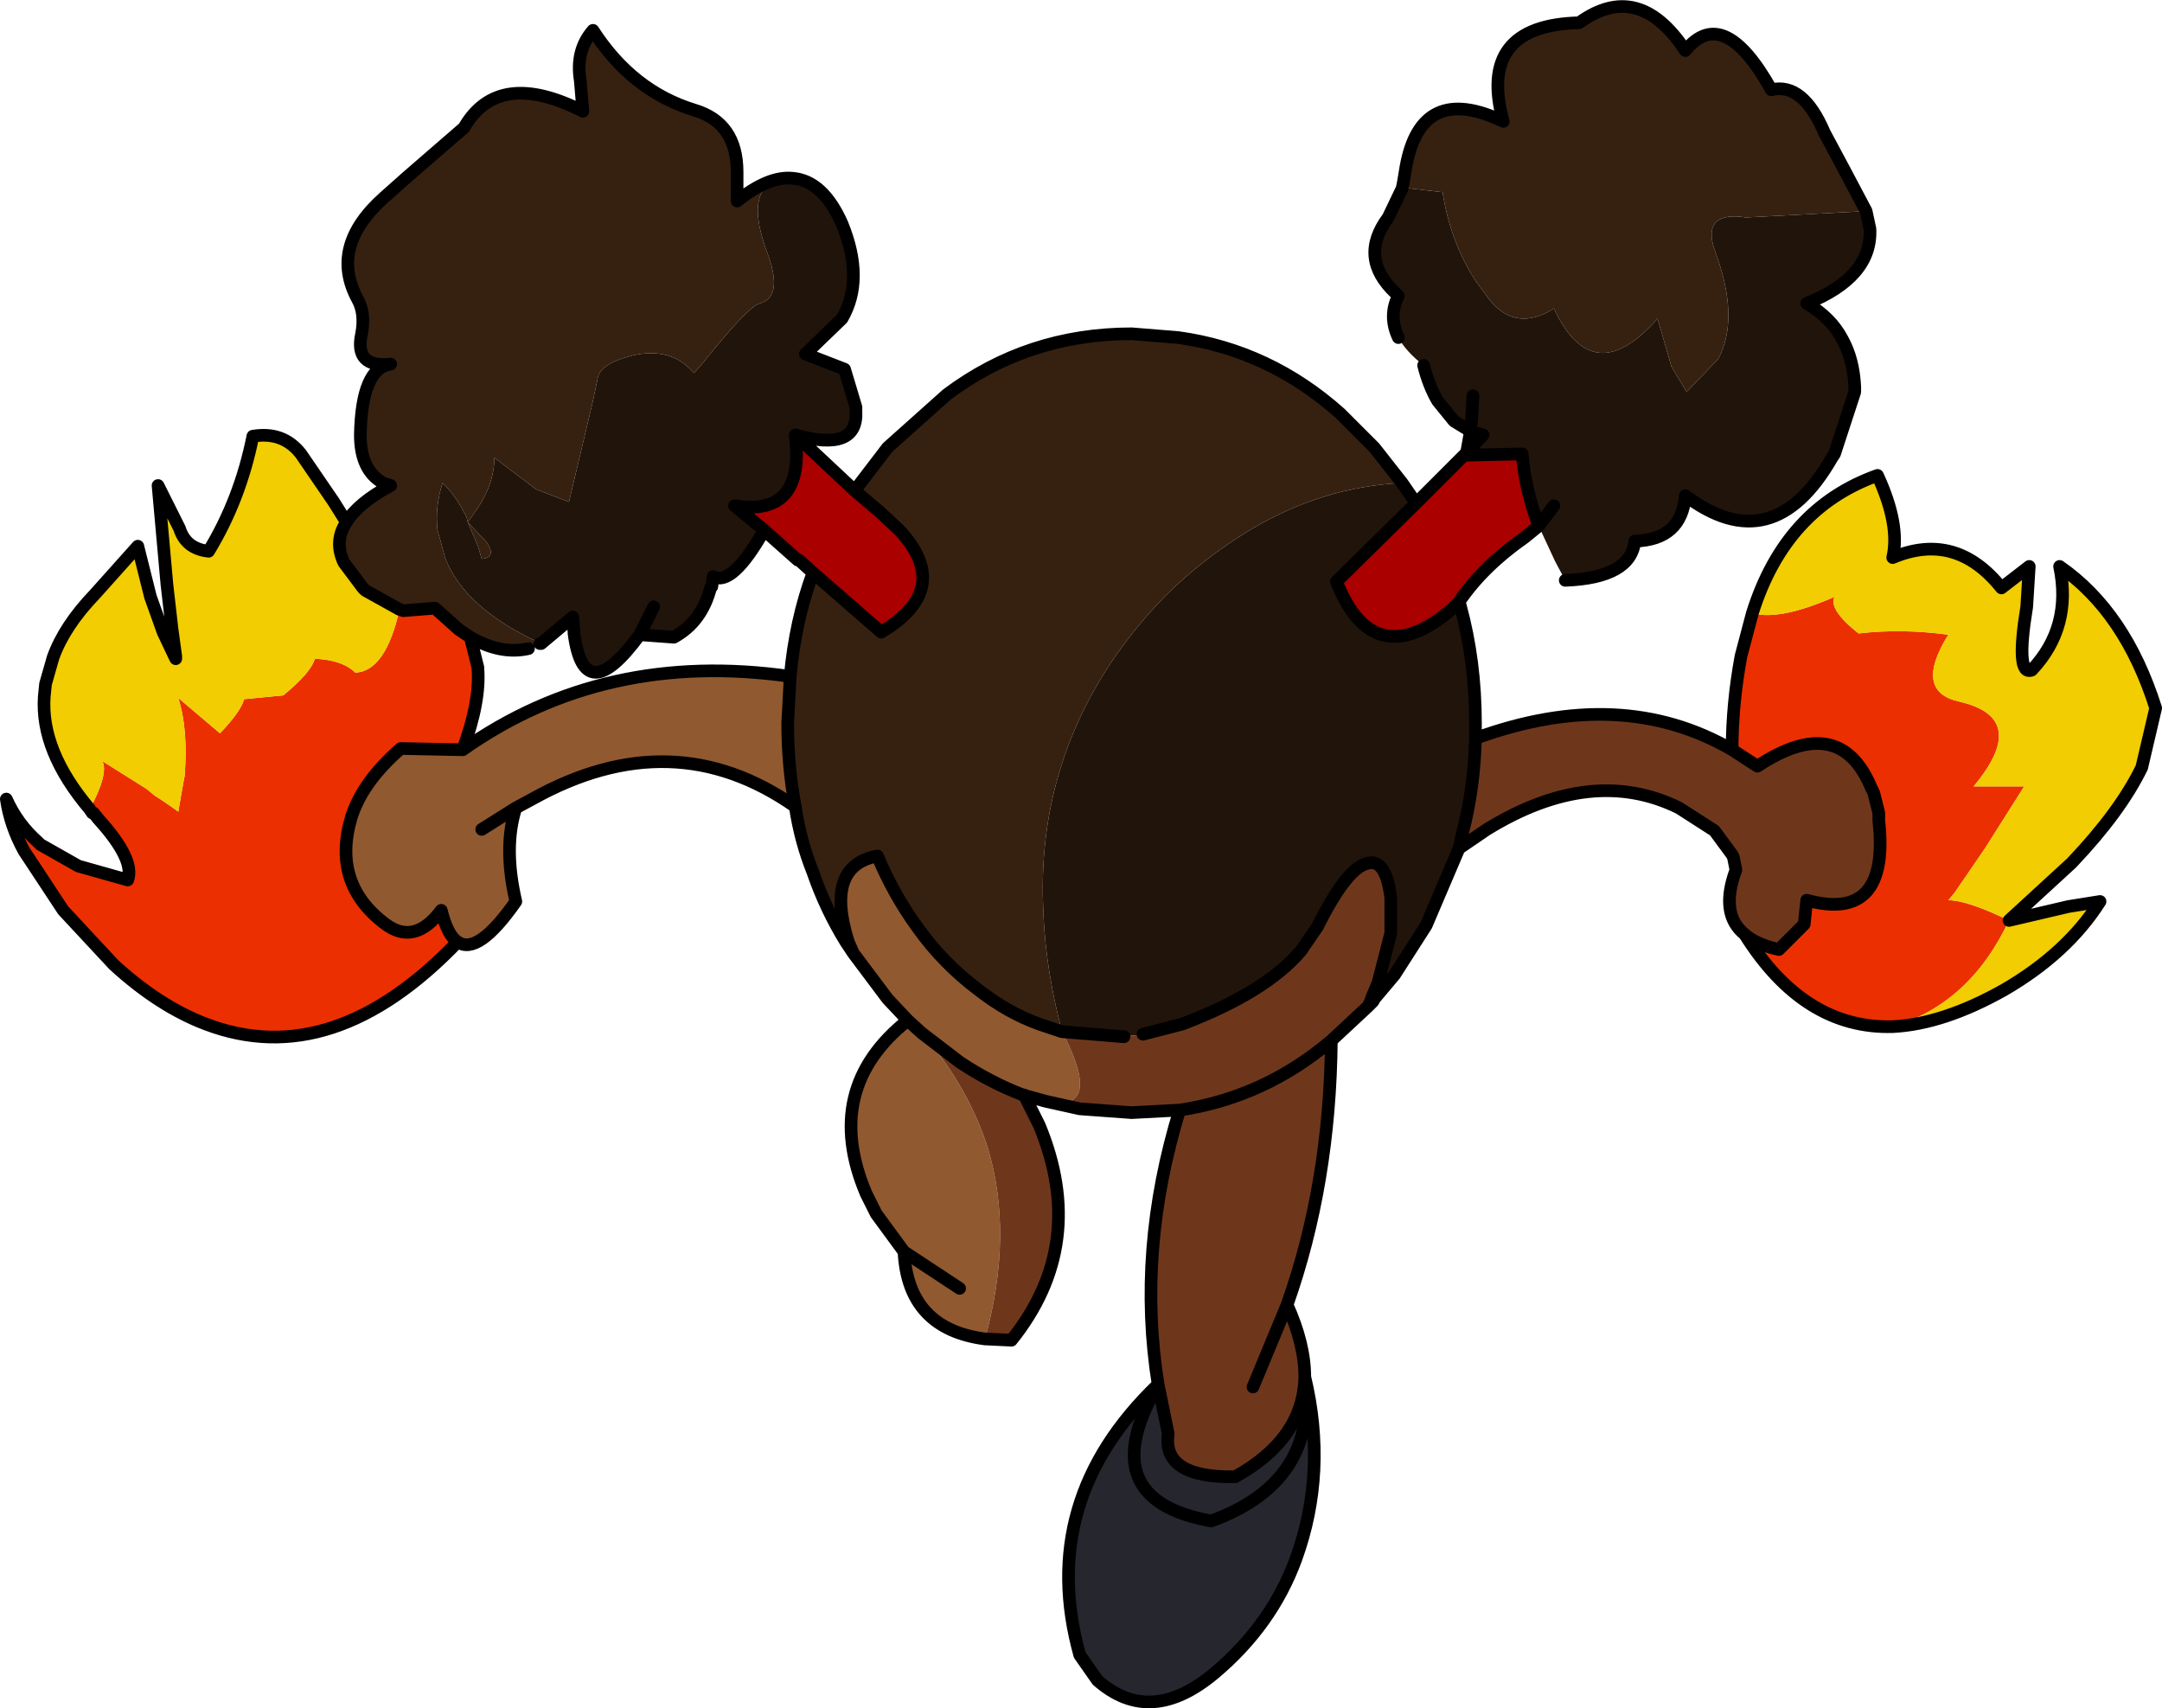
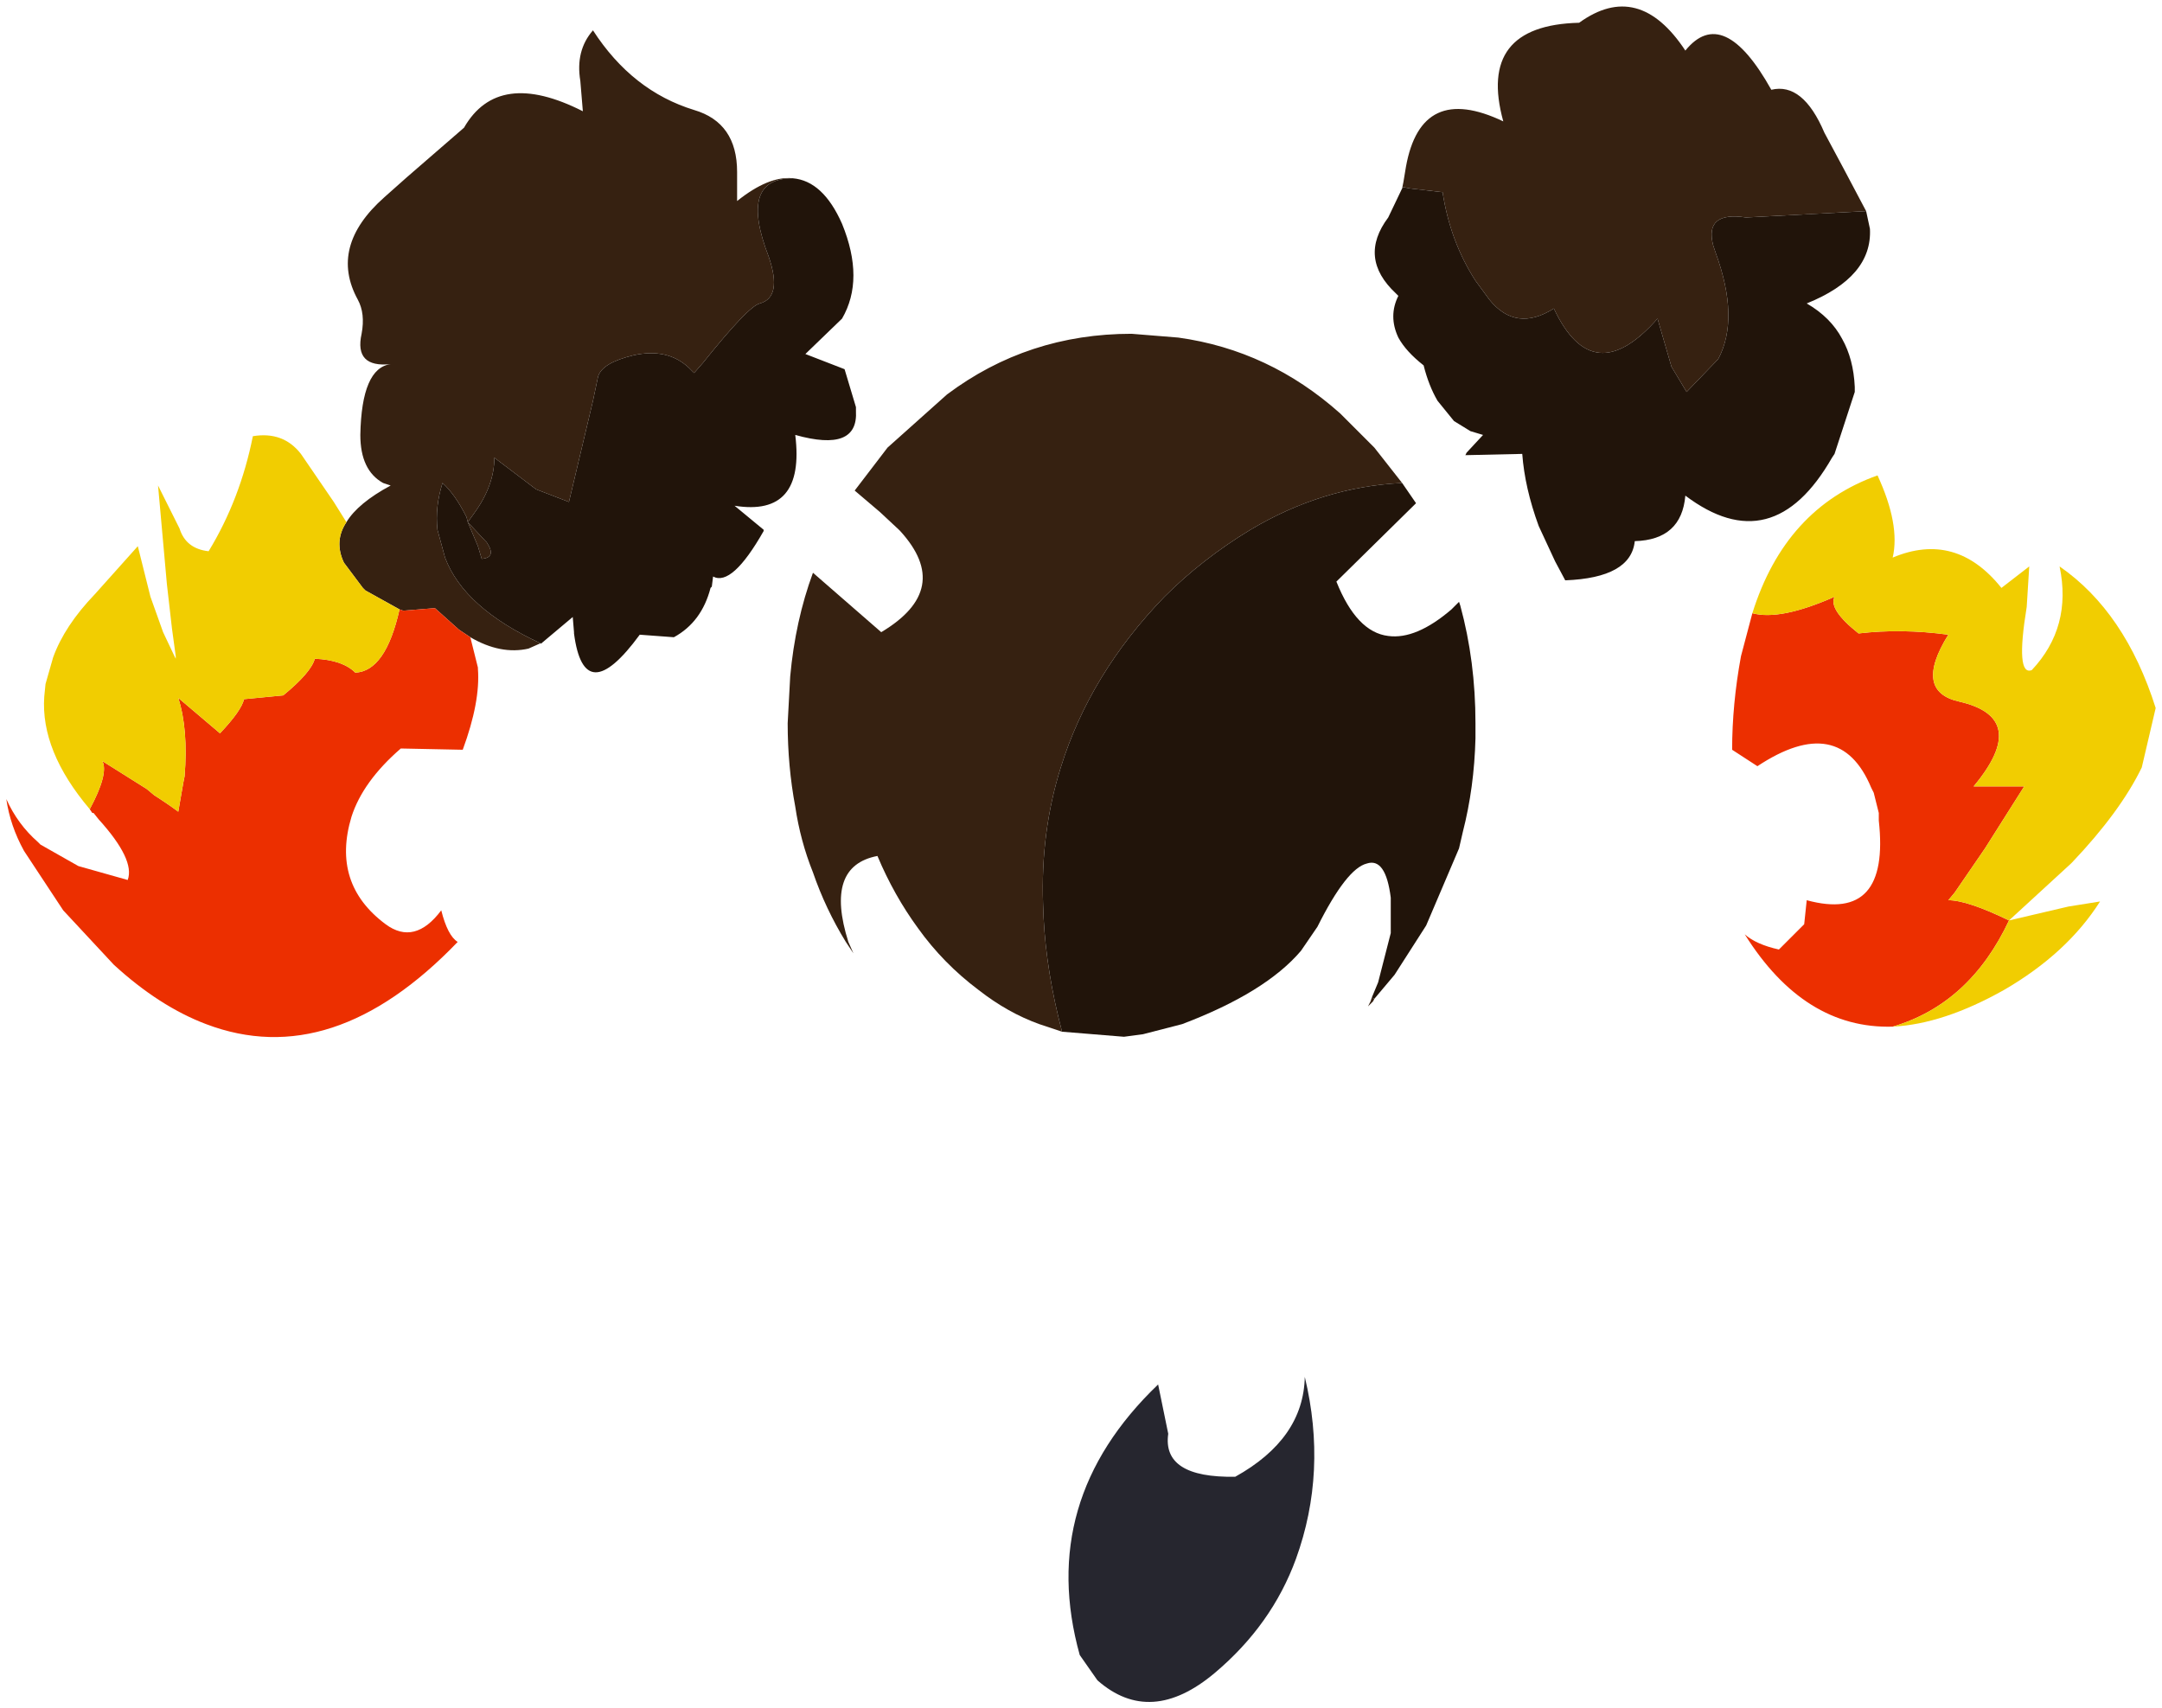
<svg xmlns="http://www.w3.org/2000/svg" height="67.55px" width="85.5px">
  <g transform="matrix(1.0, 0.0, 0.0, 1.0, 23.05, -0.4)">
    <path d="M50.75 8.75 L46.0 9.0 Q44.35 8.75 44.7 10.1 L44.8 10.4 Q45.75 13.0 44.9 14.6 L43.65 15.9 43.05 14.9 42.5 13.0 Q39.95 15.9 38.4 12.6 36.9 13.55 35.85 12.25 L35.3 11.5 Q34.3 9.95 34.0 8.0 L32.7 7.85 32.45 7.8 32.4 7.85 32.45 7.6 32.55 7.0 Q33.15 3.65 36.4 5.2 35.35 1.4 39.4 1.3 41.75 -0.4 43.6 2.4 45.1 0.55 47.0 3.95 48.25 3.65 49.1 5.65 L49.85 7.05 50.75 8.75 M31.3 39.9 L31.25 40.0 31.05 40.2 31.15 40.0 31.2 39.85 31.3 39.9 M10.7 38.1 L10.4 37.65 Q9.6 36.35 9.1 34.9 8.6 33.65 8.4 32.3 8.1 30.7 8.1 29.0 L8.2 27.15 Q8.4 24.95 9.1 23.05 L11.8 25.4 Q14.65 23.7 12.55 21.4 L12.5 21.35 11.75 20.65 10.75 19.8 12.05 18.1 14.4 16.0 Q17.6 13.6 21.7 13.6 L23.55 13.75 Q27.15 14.25 29.95 16.75 L30.8 17.6 31.3 18.1 32.4 19.5 Q29.25 19.65 26.4 21.35 24.5 22.5 23.0 24.0 20.05 27.05 18.9 30.75 18.1 33.3 18.2 36.15 18.25 38.3 18.8 40.6 L18.95 41.2 18.05 40.9 Q16.8 40.45 15.65 39.55 14.25 38.5 13.25 37.1 12.3 35.8 11.65 34.25 9.55 34.65 10.5 37.65 L10.7 38.1 M-9.35 21.05 Q-8.9 20.3 -7.6 19.6 L-7.9 19.5 Q-8.8 19.0 -8.8 17.6 -8.75 14.95 -7.6 14.8 -9.05 14.95 -8.75 13.6 -8.6 12.8 -8.9 12.25 -10.05 10.15 -7.85 8.2 L-6.95 7.4 -4.7 5.45 Q-3.35 3.1 0.0 4.8 L-0.1 3.6 Q-0.3 2.4 0.4 1.6 1.95 4.0 4.4 4.75 6.1 5.25 6.1 7.2 L6.1 8.35 Q7.35 7.35 8.3 7.45 6.15 7.45 7.35 10.55 7.9 12.15 7.0 12.4 6.55 12.5 4.75 14.75 L4.4 15.15 4.2 14.95 Q3.35 14.15 2.0 14.45 0.75 14.75 0.6 15.3 L0.4 16.25 -0.3 19.2 -0.55 20.25 -1.85 19.75 -3.5 18.5 Q-3.5 19.6 -4.3 20.7 L-4.55 21.05 -4.6 20.85 Q-5.05 19.95 -5.55 19.5 -5.85 20.45 -5.75 21.35 L-5.45 22.45 Q-4.7 24.45 -1.65 25.85 L-1.7 25.85 -2.15 26.05 Q-3.25 26.3 -4.45 25.6 L-4.9 25.3 -5.85 24.45 -7.1 24.55 -7.25 24.5 -8.6 23.75 -8.7 23.65 -9.45 22.65 Q-9.85 21.8 -9.35 21.05 M-4.15 22.0 L-4.55 21.05 -3.8 21.85 Q-3.4 22.45 -4.0 22.5 L-4.15 22.0" fill="#362111" fill-rule="evenodd" stroke="none" />
-     <path d="M18.3 43.95 L17.4 43.7 Q16.1 43.2 14.9 42.4 L13.4 41.25 Q15.2 43.3 16.0 45.75 17.05 49.2 15.9 53.35 12.85 52.95 12.7 49.9 L11.6 48.4 11.2 47.6 Q9.45 43.45 12.85 40.75 L12.05 39.9 10.7 38.1 10.5 37.65 Q9.55 34.65 11.65 34.25 12.3 35.8 13.25 37.1 14.25 38.5 15.65 39.55 16.8 40.45 18.05 40.9 L18.95 41.2 19.2 41.7 Q20.45 44.4 18.3 43.95 M8.4 32.3 Q3.55 28.9 -2.0 32.0 L-2.65 32.35 Q-3.15 33.9 -2.65 36.05 -4.15 38.2 -4.95 37.65 -5.35 37.4 -5.6 36.4 -6.65 37.8 -7.8 36.95 -9.95 35.35 -9.15 32.7 -8.7 31.3 -7.2 30.0 L-4.75 30.05 Q0.85 26.1 8.2 27.15 L8.1 29.0 Q8.1 30.7 8.4 32.3 M12.85 40.75 L13.4 41.25 12.85 40.75 M14.9 51.35 L12.7 49.9 14.9 51.35 M-4.0 33.2 L-2.65 32.35 -4.0 33.2" fill="#91592f" fill-rule="evenodd" stroke="none" />
    <path d="M28.55 54.85 Q29.45 58.6 28.2 62.05 27.25 64.65 25.0 66.55 22.45 68.7 20.35 66.85 L19.65 65.85 Q17.95 59.75 22.75 55.15 L23.15 57.1 Q22.9 58.85 25.8 58.8 28.5 57.3 28.55 54.85 29.1 59.0 24.85 60.55 20.1 59.7 22.75 55.15 20.1 59.7 24.85 60.55 29.1 59.0 28.55 54.85" fill="#26262f" fill-rule="evenodd" stroke="none" />
    <path d="M46.25 24.65 Q47.35 24.95 49.5 24.0 49.25 24.5 50.45 25.45 52.15 25.25 54.0 25.5 52.6 27.75 54.45 28.15 57.25 28.8 55.0 31.5 L57.0 31.5 55.45 33.95 54.25 35.7 54.0 36.0 Q54.75 36.0 56.4 36.8 54.85 40.1 51.8 41.0 48.3 41.1 45.95 37.35 46.4 37.75 47.3 37.95 L48.3 36.95 48.4 36.0 Q51.7 36.9 51.25 32.85 L51.25 32.55 51.05 31.75 50.95 31.55 Q49.7 28.55 46.45 30.7 L45.45 30.05 Q45.45 28.25 45.8 26.35 L46.25 24.65 M-4.95 37.65 Q-9.9 42.8 -14.9 40.9 -16.75 40.2 -18.55 38.55 L-20.55 36.4 -22.1 34.05 Q-22.65 33.05 -22.8 32.0 -22.35 33.0 -21.55 33.7 L-21.45 33.8 -19.95 34.65 -18.0 35.2 Q-17.7 34.4 -19.15 32.8 L-19.35 32.55 -19.4 32.55 -19.5 32.4 Q-18.75 31.0 -19.0 30.5 L-17.25 31.6 -16.95 31.85 Q-16.4 32.2 -16.0 32.5 L-15.8 31.35 -15.75 31.1 Q-15.6 29.25 -16.0 28.0 L-14.35 29.4 Q-13.5 28.5 -13.4 28.05 L-11.85 27.9 Q-10.75 27.0 -10.6 26.45 -9.5 26.5 -9.0 27.0 -7.8 26.95 -7.25 24.5 L-7.1 24.55 -5.85 24.45 -4.9 25.3 -4.45 25.6 -4.15 26.8 -4.15 26.85 Q-4.05 28.15 -4.75 30.05 L-7.2 30.0 Q-8.7 31.3 -9.15 32.7 -9.95 35.35 -7.8 36.95 -6.65 37.8 -5.6 36.4 -5.35 37.4 -4.95 37.65" fill="#ec2f00" fill-rule="evenodd" stroke="none" />
-     <path d="M8.4 17.6 L10.75 19.8 11.75 20.65 12.5 21.35 12.55 21.4 Q14.65 23.7 11.8 25.4 L9.1 23.05 8.55 22.55 8.5 22.55 7.15 21.35 6.0 20.4 Q8.8 20.85 8.4 17.6 M32.95 20.3 L33.75 19.5 34.95 18.3 34.9 18.4 37.15 18.35 Q37.25 19.7 37.8 21.2 L37.25 21.65 Q35.6 22.8 34.65 24.2 L34.35 24.5 Q32.95 25.7 31.85 25.55 30.6 25.4 29.8 23.4 L32.95 20.3" fill="#aa0000" fill-rule="evenodd" stroke="none" />
    <path d="M51.8 41.0 Q54.85 40.1 56.4 36.8 54.75 36.0 54.0 36.0 L54.25 35.7 55.45 33.95 57.0 31.5 55.0 31.5 Q57.25 28.8 54.45 28.15 52.6 27.75 54.0 25.5 52.15 25.25 50.45 25.45 49.25 24.5 49.5 24.0 47.35 24.95 46.25 24.65 47.55 20.5 51.2 19.2 52.1 21.15 51.8 22.45 54.3 21.4 56.1 23.65 L57.2 22.8 57.1 24.4 Q56.65 27.15 57.3 26.9 58.9 25.2 58.4 22.8 61.0 24.6 62.2 28.4 L61.65 30.75 Q60.8 32.5 58.9 34.5 L58.85 34.55 56.4 36.8 58.75 36.25 60.0 36.05 Q58.7 38.1 56.2 39.55 53.8 40.9 51.8 41.0 M-19.5 32.4 Q-21.45 30.1 -21.3 27.95 L-21.25 27.45 -20.95 26.4 Q-20.5 25.15 -19.3 23.9 L-17.6 22.0 -17.1 24.0 -16.6 25.4 -16.15 26.35 -16.1 26.45 -16.1 26.35 -16.25 25.25 -16.45 23.5 -16.8 19.6 -15.95 21.3 Q-15.7 22.1 -14.8 22.2 -13.55 20.15 -13.05 17.65 -11.85 17.45 -11.15 18.35 L-9.85 20.25 -9.35 21.05 Q-9.85 21.8 -9.45 22.65 L-8.7 23.65 -8.6 23.75 -7.25 24.5 Q-7.8 26.95 -9.0 27.0 -9.5 26.5 -10.6 26.45 -10.75 27.0 -11.85 27.9 L-13.4 28.05 Q-13.5 28.5 -14.35 29.4 L-16.0 28.0 Q-15.6 29.25 -15.75 31.1 L-15.8 31.35 -16.0 32.5 Q-16.4 32.2 -16.95 31.85 L-17.25 31.6 -19.0 30.5 Q-18.75 31.0 -19.5 32.4" fill="#f1cd01" fill-rule="evenodd" stroke="none" />
    <path d="M50.75 8.75 L50.9 9.45 Q51.0 11.35 48.4 12.4 49.35 12.95 49.8 13.8 50.25 14.6 50.3 15.7 L50.3 15.9 49.5 18.35 49.4 18.5 Q47.05 22.6 43.6 20.0 43.45 21.75 41.6 21.8 41.45 23.25 38.85 23.35 L38.45 22.6 37.8 21.2 Q37.25 19.7 37.15 18.35 L34.9 18.4 34.95 18.3 35.6 17.6 35.1 17.45 34.45 17.05 33.8 16.25 Q33.45 15.65 33.25 14.85 32.55 14.3 32.25 13.75 31.85 12.9 32.25 12.1 L32.15 12.0 Q30.65 10.6 31.85 9.0 L32.4 7.85 32.45 7.8 32.7 7.85 34.0 8.0 Q34.3 9.95 35.3 11.5 L35.85 12.25 Q36.9 13.55 38.4 12.6 39.95 15.9 42.5 13.0 L43.05 14.9 43.65 15.9 44.9 14.6 Q45.75 13.0 44.8 10.4 L44.7 10.1 Q44.35 8.75 46.0 9.0 L50.75 8.75 M35.2 16.05 L35.15 16.95 35.1 17.45 35.15 16.95 35.2 16.05 M34.65 33.95 L33.35 37.0 32.1 38.95 31.3 39.9 31.2 39.85 31.45 39.25 31.95 37.3 31.95 35.9 Q31.75 34.3 31.0 34.55 30.2 34.75 29.05 37.05 L28.4 38.0 Q27.0 39.65 23.7 40.9 L22.15 41.3 21.4 41.4 18.95 41.2 18.8 40.6 Q18.25 38.3 18.2 36.15 18.1 33.3 18.9 30.75 20.05 27.05 23.0 24.0 24.5 22.5 26.4 21.35 29.25 19.65 32.4 19.5 L32.95 20.3 29.8 23.4 Q30.6 25.4 31.85 25.55 32.95 25.7 34.35 24.5 L34.65 24.2 34.7 24.35 Q35.3 26.55 35.3 29.0 L35.3 29.6 Q35.25 31.55 34.8 33.3 L34.65 33.95 M8.3 7.45 Q9.5 7.55 10.25 9.25 11.15 11.45 10.25 13.0 L8.8 14.4 10.35 15.0 10.8 16.5 10.8 16.65 Q10.9 18.3 8.4 17.6 8.8 20.85 6.0 20.4 L7.15 21.35 7.15 21.4 Q5.9 23.6 5.15 23.2 L5.1 23.6 5.05 23.65 Q4.7 25.0 3.6 25.6 L2.25 25.5 Q0.05 28.5 -0.35 25.45 L-0.35 25.4 -0.4 24.8 -1.65 25.85 Q-4.7 24.45 -5.45 22.45 L-5.75 21.35 Q-5.85 20.45 -5.55 19.5 -5.05 19.95 -4.6 20.85 L-4.55 21.05 -4.3 20.7 Q-3.5 19.6 -3.5 18.5 L-1.85 19.75 -0.55 20.25 -0.3 19.2 0.4 16.25 0.6 15.3 Q0.75 14.75 2.0 14.45 3.35 14.15 4.2 14.95 L4.4 15.15 4.75 14.75 Q6.55 12.5 7.0 12.4 7.9 12.15 7.35 10.55 6.15 7.45 8.3 7.45 M38.4 20.4 L37.8 21.2 38.4 20.4 M2.8 24.4 L2.25 25.5 2.8 24.4 M-4.15 22.0 L-4.0 22.5 Q-3.4 22.45 -3.8 21.85 L-4.55 21.05 -4.15 22.0" fill="#21140a" fill-rule="evenodd" stroke="none" />
-     <path d="M45.45 30.05 L46.45 30.7 Q49.7 28.55 50.95 31.55 L51.05 31.75 51.25 32.55 51.25 32.85 Q51.7 36.9 48.4 36.0 L48.3 36.95 47.3 37.95 Q46.4 37.75 45.95 37.35 44.95 36.55 45.6 34.8 L45.5 34.3 45.45 34.2 44.75 33.25 43.35 32.35 Q39.9 30.65 35.75 33.2 L34.65 33.95 34.8 33.3 Q35.25 31.55 35.3 29.6 41.05 27.5 45.45 30.05 M31.05 40.2 L29.6 41.55 Q29.55 47.2 27.85 52.0 28.55 53.55 28.55 54.85 28.5 57.3 25.8 58.8 22.9 58.85 23.15 57.1 L22.75 55.15 Q21.9 49.85 23.6 44.3 L21.7 44.4 19.65 44.25 18.3 43.95 Q20.45 44.4 19.2 41.7 L18.95 41.2 21.4 41.4 22.15 41.3 23.7 40.9 Q27.0 39.65 28.4 38.0 L29.05 37.05 Q30.2 34.75 31.0 34.55 31.75 34.3 31.95 35.9 L31.95 37.3 31.45 39.25 31.2 39.85 31.15 40.0 31.05 40.2 M17.4 43.7 L17.45 43.7 18.05 44.9 Q20.0 49.6 16.95 53.4 L15.9 53.35 Q17.05 49.2 16.0 45.75 15.2 43.3 13.4 41.25 L14.9 42.4 Q16.1 43.2 17.4 43.7 M23.6 44.3 Q26.95 43.8 29.6 41.55 26.95 43.8 23.6 44.3 M26.5 55.25 L27.85 52.0 26.5 55.25" fill="#6e371c" fill-rule="evenodd" stroke="none" />
-     <path d="M38.85 23.35 Q41.45 23.25 41.6 21.8 43.45 21.75 43.6 20.0 47.05 22.6 49.4 18.5 L49.5 18.35 50.3 15.9 50.3 15.7 Q50.25 14.6 49.8 13.8 49.35 12.95 48.4 12.4 51.0 11.35 50.9 9.45 L50.75 8.75 49.85 7.05 49.1 5.65 Q48.25 3.65 47.0 3.95 45.1 0.55 43.6 2.4 41.75 -0.4 39.4 1.3 35.35 1.4 36.4 5.2 33.15 3.65 32.55 7.0 L32.45 7.6 32.4 7.85 31.85 9.0 Q30.65 10.6 32.15 12.0 L32.25 12.1 Q31.85 12.9 32.25 13.75 M33.25 14.85 Q33.45 15.65 33.8 16.25 L34.45 17.05 35.1 17.45 35.15 16.95 35.2 16.05 M46.25 24.65 L45.8 26.35 Q45.45 28.25 45.45 30.05 L46.45 30.7 Q49.7 28.55 50.95 31.55 L51.05 31.75 51.25 32.55 51.25 32.85 Q51.7 36.9 48.4 36.0 L48.3 36.95 47.3 37.95 Q46.4 37.75 45.95 37.35 48.3 41.1 51.8 41.0 53.8 40.9 56.2 39.55 58.7 38.1 60.0 36.05 L58.75 36.25 56.4 36.8 58.85 34.55 58.9 34.5 Q60.8 32.5 61.65 30.75 L62.2 28.4 Q61.0 24.6 58.4 22.8 58.9 25.2 57.3 26.9 56.65 27.15 57.1 24.4 L57.2 22.8 56.1 23.65 Q54.3 21.4 51.8 22.45 52.1 21.15 51.2 19.2 47.55 20.5 46.25 24.65 M45.95 37.35 Q44.95 36.55 45.6 34.8 L45.5 34.3 45.45 34.2 44.75 33.25 43.35 32.35 Q39.9 30.65 35.75 33.2 L34.65 33.95 33.35 37.0 32.1 38.95 31.3 39.9 31.25 40.0 31.05 40.2 29.6 41.55 Q29.55 47.2 27.85 52.0 28.55 53.55 28.55 54.85 29.45 58.6 28.2 62.05 27.25 64.65 25.0 66.55 22.45 68.7 20.35 66.85 L19.65 65.85 Q17.95 59.75 22.75 55.15 21.9 49.85 23.6 44.3 L21.7 44.4 19.65 44.25 18.3 43.95 17.4 43.7 17.45 43.7 18.05 44.9 Q20.0 49.6 16.95 53.4 L15.9 53.35 Q12.85 52.95 12.7 49.9 L11.6 48.4 11.2 47.6 Q9.45 43.45 12.85 40.75 L12.05 39.9 10.7 38.1 10.4 37.65 Q9.6 36.35 9.1 34.9 8.6 33.65 8.4 32.3 3.55 28.9 -2.0 32.0 L-2.65 32.35 Q-3.15 33.9 -2.65 36.05 -4.15 38.2 -4.95 37.65 -9.9 42.8 -14.9 40.9 -16.75 40.2 -18.55 38.55 L-20.55 36.4 -22.1 34.05 Q-22.65 33.05 -22.8 32.0 -22.35 33.0 -21.55 33.7 L-21.45 33.8 -19.95 34.65 -18.0 35.2 Q-17.7 34.4 -19.15 32.8 L-19.35 32.55 M-19.4 32.55 L-19.5 32.4 Q-21.45 30.1 -21.3 27.95 L-21.25 27.45 -20.95 26.4 Q-20.5 25.15 -19.3 23.9 L-17.6 22.0 -17.1 24.0 -16.6 25.4 -16.15 26.35 -16.1 26.45 -16.1 26.35 -16.25 25.25 -16.45 23.5 -16.8 19.6 -15.95 21.3 Q-15.7 22.1 -14.8 22.2 -13.55 20.15 -13.05 17.65 -11.85 17.45 -11.15 18.35 L-9.85 20.25 -9.35 21.05 Q-8.9 20.3 -7.6 19.6 L-7.9 19.5 Q-8.8 19.0 -8.8 17.6 -8.75 14.95 -7.6 14.8 -9.05 14.95 -8.75 13.6 -8.6 12.8 -8.9 12.25 -10.05 10.15 -7.85 8.2 L-6.95 7.4 -4.7 5.45 Q-3.35 3.1 0.0 4.8 L-0.1 3.6 Q-0.3 2.4 0.4 1.6 1.95 4.0 4.4 4.75 6.1 5.25 6.1 7.2 L6.1 8.35 Q7.35 7.35 8.3 7.45 9.5 7.55 10.25 9.25 11.15 11.45 10.25 13.0 L8.8 14.4 10.35 15.0 10.8 16.5 10.8 16.65 Q10.9 18.3 8.4 17.6 L10.75 19.8 12.05 18.1 14.4 16.0 Q17.6 13.6 21.7 13.6 L23.55 13.75 Q27.15 14.25 29.95 16.75 L30.8 17.6 31.3 18.1 32.4 19.5 32.95 20.3 33.75 19.5 34.95 18.3 35.1 17.45 35.6 17.6 34.95 18.3 34.9 18.4 37.15 18.35 Q37.25 19.7 37.8 21.2 L38.4 20.4 M34.65 24.2 L34.35 24.5 Q32.95 25.7 31.85 25.55 30.6 25.4 29.8 23.4 L32.95 20.3 M35.3 29.6 L35.3 29.0 Q35.3 26.55 34.7 24.35 L34.65 24.2 Q35.6 22.8 37.25 21.65 L37.8 21.2 M7.15 21.35 L8.5 22.55 8.55 22.55 9.1 23.05 11.8 25.4 Q14.65 23.7 12.55 21.4 L12.5 21.35 11.75 20.65 10.75 19.8 M7.15 21.35 L7.15 21.4 Q5.9 23.6 5.15 23.2 L5.1 23.6 5.05 23.65 Q4.7 25.0 3.6 25.6 L2.25 25.5 Q0.05 28.5 -0.35 25.45 L-0.35 25.4 -0.4 24.8 -1.65 25.85 -1.7 25.85 M-2.15 26.05 Q-3.25 26.3 -4.45 25.6 L-4.15 26.8 -4.15 26.85 Q-4.05 28.15 -4.75 30.05 0.85 26.1 8.2 27.15 8.4 24.95 9.1 23.05 M8.4 17.6 Q8.8 20.85 6.0 20.4 L7.15 21.35 M10.7 38.1 L10.5 37.65 Q9.55 34.65 11.65 34.25 12.3 35.8 13.25 37.1 14.25 38.5 15.65 39.55 16.8 40.45 18.05 40.9 L18.95 41.2 21.4 41.4 M22.15 41.3 L23.7 40.9 Q27.0 39.65 28.4 38.0 L29.05 37.05 Q30.2 34.75 31.0 34.55 31.75 34.3 31.95 35.9 L31.95 37.3 31.45 39.25 31.2 39.85 31.15 40.0 31.05 40.2 M8.2 27.15 L8.1 29.0 Q8.1 30.7 8.4 32.3 M17.4 43.7 Q16.1 43.2 14.9 42.4 L13.4 41.25 12.85 40.75 M34.65 33.95 L34.8 33.3 Q35.25 31.55 35.3 29.6 41.05 27.5 45.45 30.05 M29.6 41.55 Q26.95 43.8 23.6 44.3 M2.25 25.5 L2.8 24.4 M27.85 52.0 L26.5 55.25 M28.55 54.85 Q28.5 57.3 25.8 58.8 22.9 58.85 23.15 57.1 L22.75 55.15 Q20.1 59.7 24.85 60.55 29.1 59.0 28.55 54.85 M12.7 49.9 L14.9 51.35 M-9.35 21.05 Q-9.85 21.8 -9.45 22.65 L-8.7 23.65 -8.6 23.75 -7.25 24.5 -7.1 24.55 -5.85 24.45 -4.9 25.3 -4.45 25.6 M-4.75 30.05 L-7.2 30.0 Q-8.7 31.3 -9.15 32.7 -9.95 35.35 -7.8 36.95 -6.65 37.8 -5.6 36.4 -5.35 37.4 -4.95 37.65 M-2.65 32.35 L-4.0 33.2" fill="none" stroke="#000000" stroke-linecap="round" stroke-linejoin="round" stroke-width="0.5" />
  </g>
</svg>